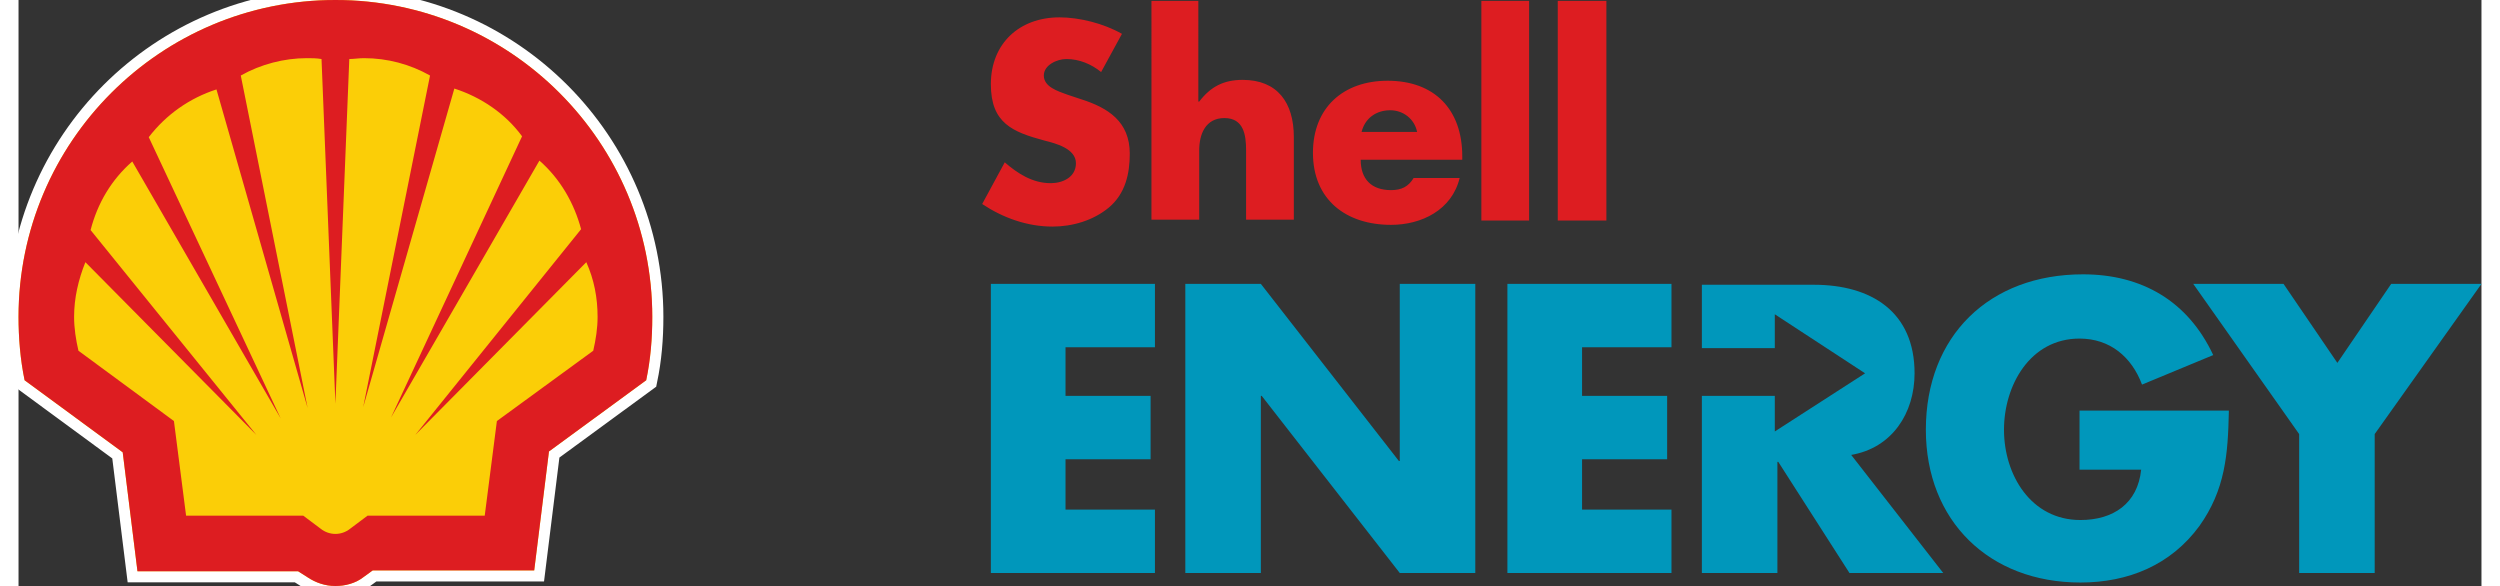
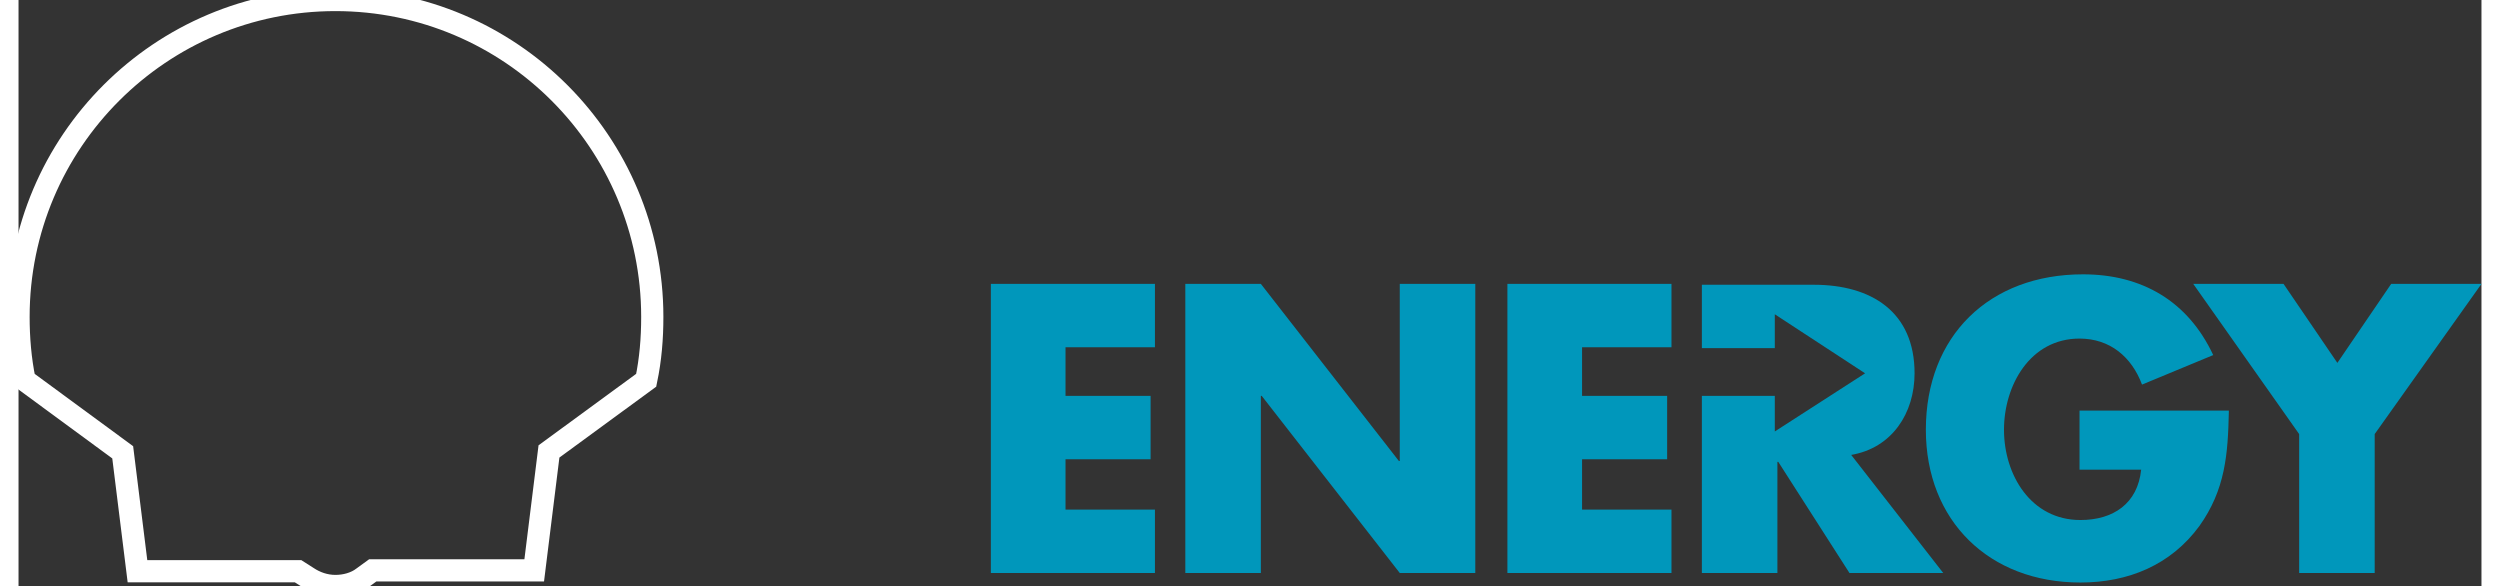
<svg xmlns="http://www.w3.org/2000/svg" viewBox="1.3 1.3 283.7 67.5" width="2500" height="586">
  <rect x="1.3" y="1.3" width="283.7" height="67.5" fill="#333333" stroke="none" />
-   <path d="M126 9.6c-1.1-.9-2.5-1.5-4-1.5-1.1 0-2.6.7-2.6 1.9 0 1.3 1.6 1.8 2.7 2.2l1.5.5c3.2 1 5.7 2.6 5.7 6.3 0 2.3-.5 4.6-2.4 6.2-1.8 1.5-4.2 2.2-6.5 2.2-2.9 0-5.7-1-8.1-2.6l2.6-4.8c1.5 1.3 3.2 2.4 5.3 2.4 1.4 0 2.9-.7 2.9-2.3 0-1.7-2.4-2.3-3.6-2.6-3.7-1-6.2-2-6.2-6.5 0-4.7 3.3-7.7 7.9-7.7 2.3 0 5.1.7 7.2 1.9zm11.2-8.2V13h.1c1.3-1.7 2.8-2.5 5-2.5 4 0 5.9 2.6 5.9 6.6v9.5h-5.5v-8c0-1.8-.3-3.7-2.5-3.7s-2.9 1.9-2.9 3.7v8h-5.5V1.4zm30.4 18.3h-11.7c0 2.2 1.2 3.5 3.5 3.5 1.2 0 2-.4 2.6-1.4h5.3c-.9 3.7-4.4 5.4-7.9 5.4-5.2 0-9-2.9-9-8.3 0-5.2 3.5-8.3 8.6-8.3 5.4 0 8.6 3.3 8.6 8.7zm-5.2-3.2c-.3-1.5-1.6-2.5-3.1-2.5-1.6 0-2.9.9-3.3 2.5zm7.4-15.1h5.5v25.3h-5.5zm8.8 0h5.6v25.3h-5.6z" fill="#dd1d21" />
  <g fill="#0097bb">
    <path d="M135.7 34h8.7l15.9 20.4h.1V34h8.7v33.3h-8.7l-15.9-20.4h-.1v20.4h-8.7zm116.1 0h10.4l6.2 9.1 6.2-9.1H285l-12.3 17.3v16H264v-16zm4.1 14.7c-.1 4.9-.4 9-3.4 13.2-3.3 4.5-8.2 6.5-13.7 6.5-10.5 0-17.8-7.1-17.8-17.6 0-10.8 7.3-17.9 18.1-17.9 6.8 0 12.1 3.1 15 9.3l-8.2 3.4c-1.2-3.2-3.7-5.3-7.2-5.3-5.7 0-8.7 5.4-8.7 10.5 0 5.2 3.1 10.4 8.8 10.4 3.8 0 6.6-1.9 7-5.8h-7.1v-6.8h17.2z" />
    <path d="M212.4 53.7c4.7-.8 7.3-4.8 7.3-9.4 0-7.1-5-10.2-11.6-10.2h-12.9v7.3h8.4v-3.9l10.4 6.8-10.4 6.7v-4.1h-8.4v20.4h8.7V54.5h.1l8.2 12.8H223zm-90.5-12.4v5.6h9.8v7.3h-9.8V60h10.3v7.3h-18.9V34h18.9v7.3zm59.5 0v5.6h9.8v7.3h-9.8V60h10.3v7.3h-18.9V34h18.9v7.3z" />
  </g>
  <path d="M33.5 67.1H15l-1.7-13.7L2 45.1c-.5-2.4-.7-4.9-.7-7.3 0-20.2 16.4-36.5 36.5-36.5 20.2 0 36.5 16.4 36.5 36.5 0 2.5-.2 4.9-.7 7.3l-11.2 8.2L60.7 67H42.1l-1.1.8c-.9.7-2.1 1-3.2 1-1.2 0-2.3-.4-3.2-1z" fill="none" stroke="#fff" stroke-miterlimit="40" stroke-width="2.558" />
-   <path d="M33.5 67.1H15l-1.7-13.7L2 45.1c-.5-2.4-.7-4.9-.7-7.3 0-20.2 16.4-36.5 36.5-36.5 20.2 0 36.5 16.4 36.5 36.5 0 2.5-.2 4.9-.7 7.3l-11.2 8.2L60.7 67H42.1l-1.1.8c-.9.7-2.1 1-3.2 1-1.2 0-2.3-.4-3.2-1z" fill="#fbce07" />
-   <path clip-rule="evenodd" d="M33.5 67.1H15l-1.7-13.7L2 45.1c-.5-2.4-.7-4.9-.7-7.3 0-20.2 16.4-36.5 36.5-36.5 20.2 0 36.5 16.4 36.5 36.5 0 2.5-.2 4.9-.7 7.3l-11.2 8.2L60.7 67H42.1l-1.1.8c-.9.7-2.1 1-3.2 1-1.2 0-2.3-.4-3.2-1zm.6-6.4H20.6l-1.4-10.9-11-8.1c-.3-1.3-.5-2.6-.5-3.9 0-2.2.5-4.3 1.3-6.3l19.7 19.9L9.6 27.8c.8-3.1 2.4-5.8 4.8-7.9l17.1 29.6-15.2-32.4c2-2.6 4.7-4.5 7.8-5.5l10.5 36.7L26.9 10c2.3-1.3 5-2 7.6-2 .6 0 1.1 0 1.7.1l1.6 39.7 1.6-39.7c.5 0 1.1-.1 1.7-.1 2.7 0 5.3.7 7.6 2L41 48.2l10.5-36.7c3.1 1 5.9 2.9 7.8 5.5L44.2 49.4l17.1-29.6c2.4 2.1 4 4.9 4.8 7.9L47 51.4l19.7-19.9c.9 2 1.3 4.1 1.3 6.3 0 1.3-.2 2.6-.5 3.9l-11.1 8.1L55 60.7H41.5l-2 1.5c-.5.4-1.1.6-1.7.6s-1.2-.2-1.7-.6z" fill="#dd1d21" fill-rule="evenodd" />
</svg>